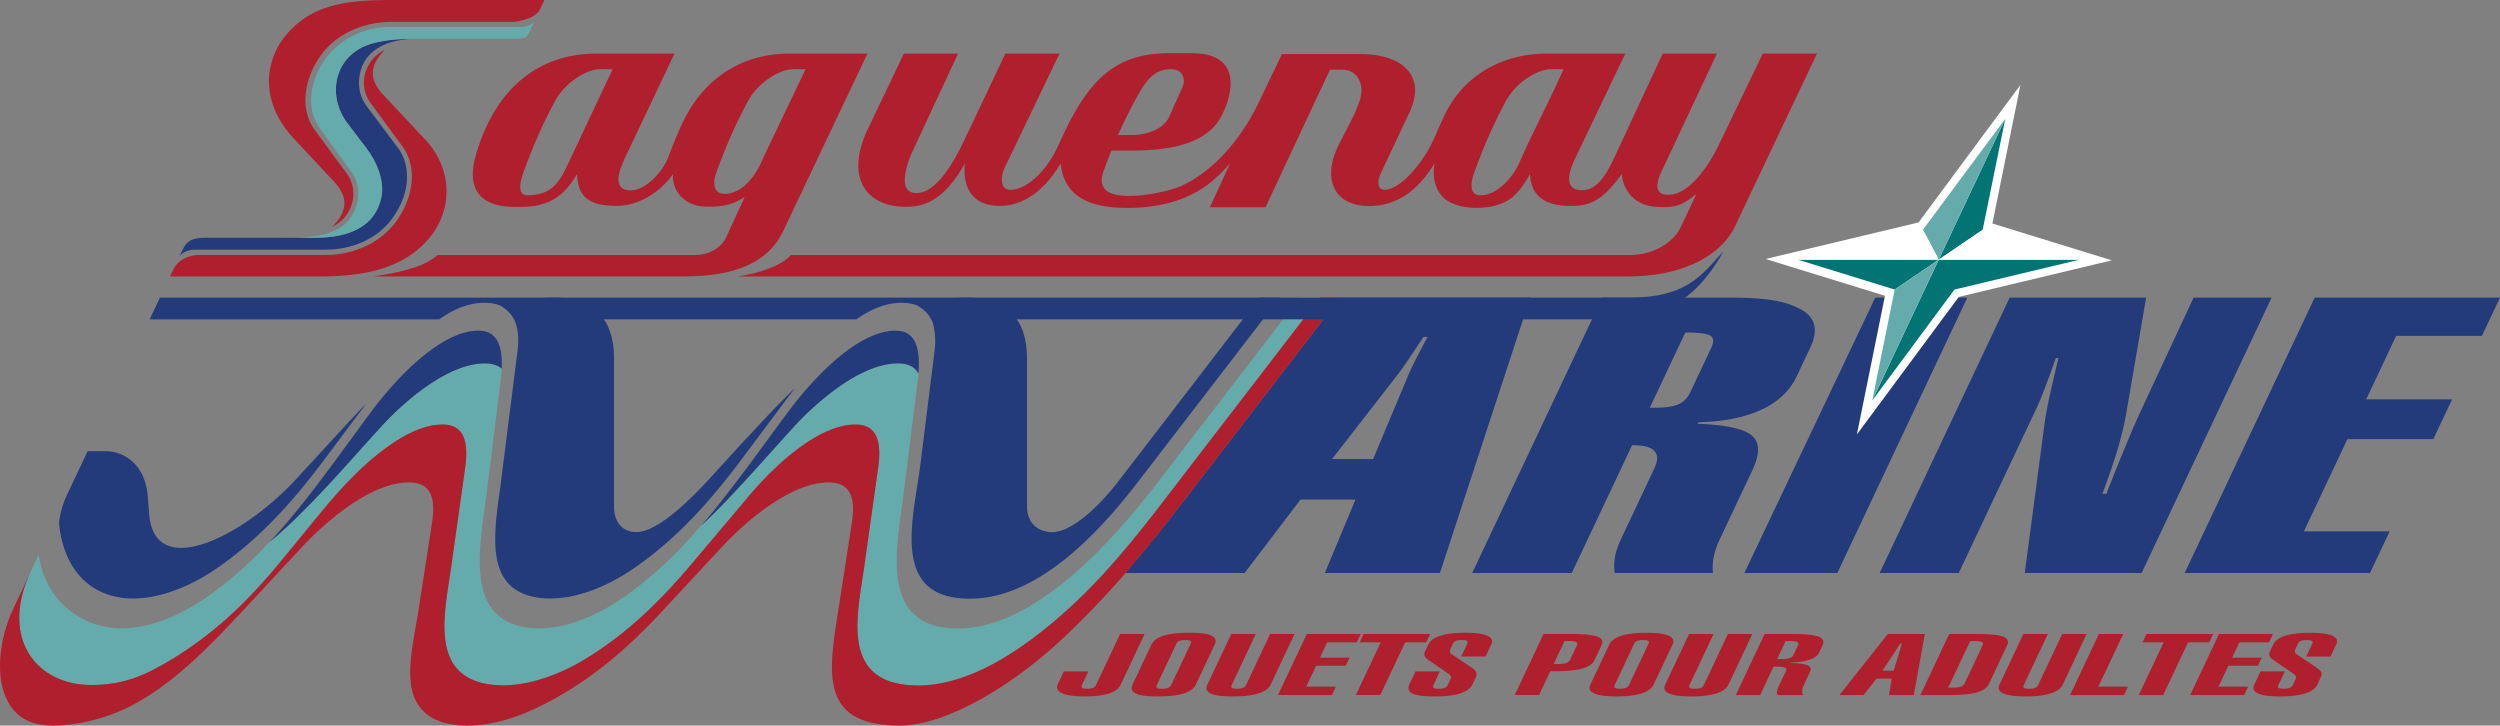
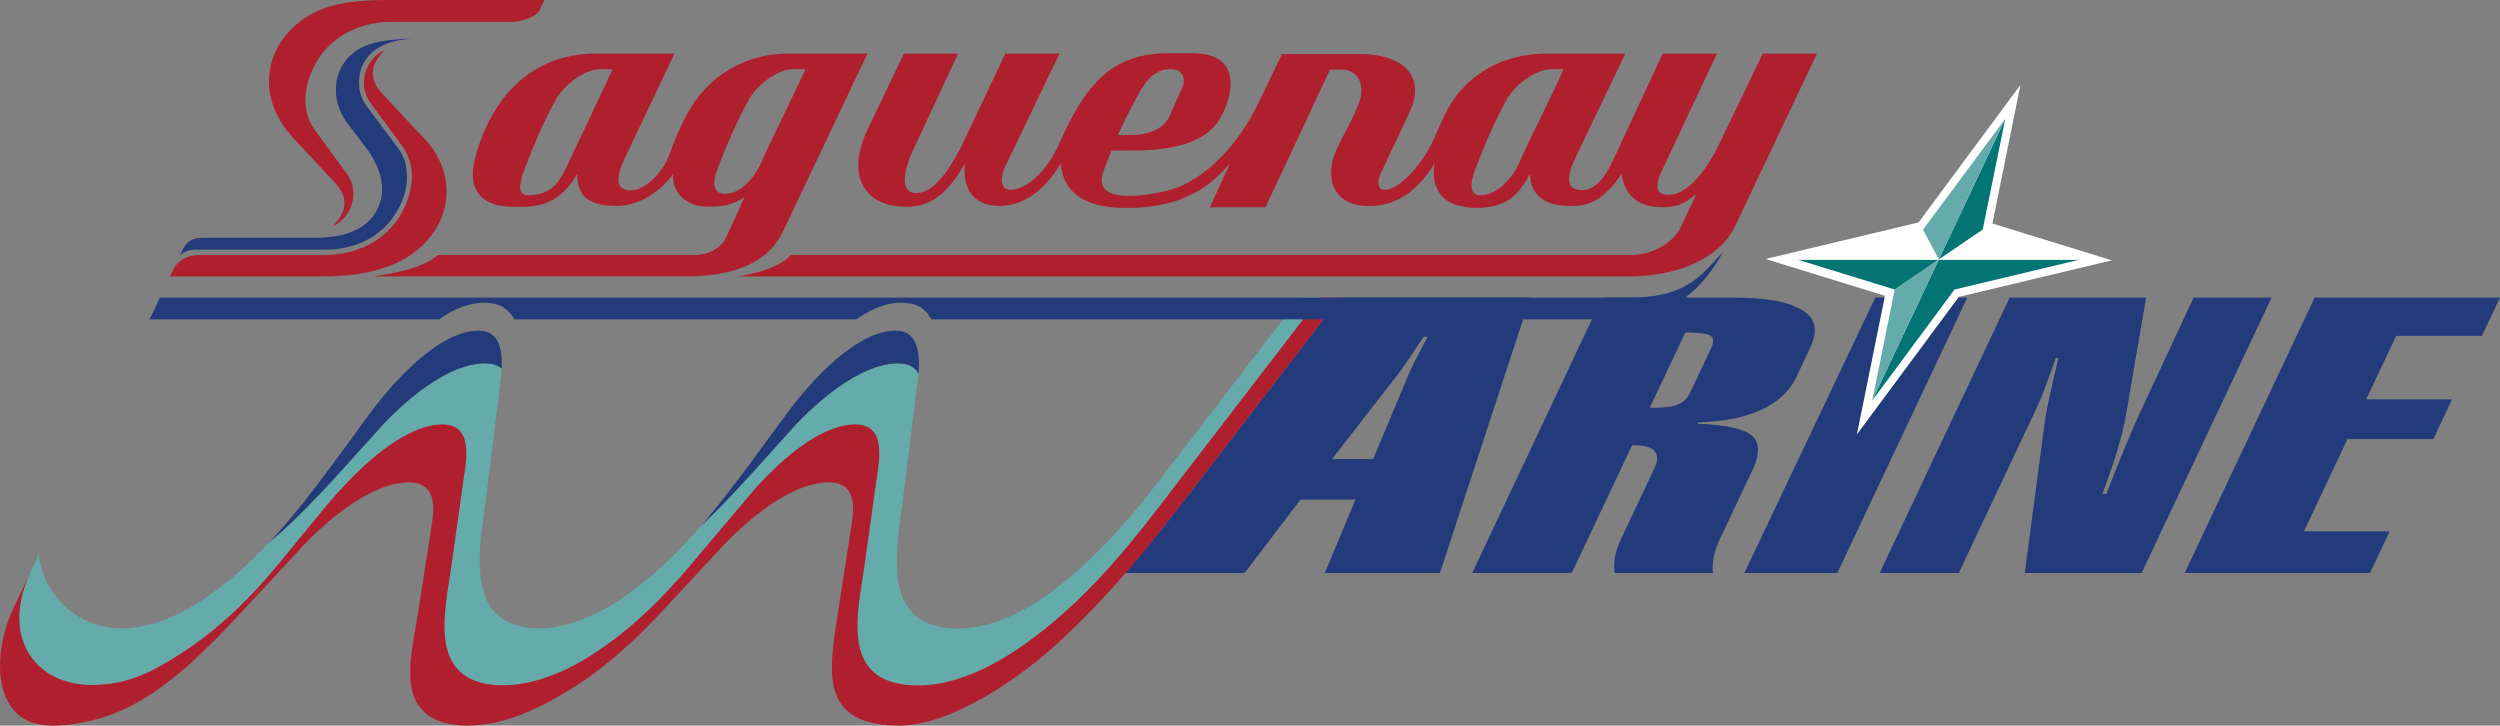
<svg xmlns="http://www.w3.org/2000/svg" data-name="Layer 2" viewBox="0 0 484.856 140.725">
  <rect x="0" y="0" width="484.856" height="140.725" fill="#808080" stroke="none" />
  <g data-name="Layer 1">
    <path d="m285.525 111.125 25.214-53.413h24.422c7.868 0 11.294.763 14.121 2.3 2.81 1.528 3.412 3.993 1.82 7.368l-2.65 5.611c-1.324 2.806-3.585 4.945-6.772 6.44s-7.289 2.324-12.298 2.472l-.135.284c5.406.199 8.917.953 10.488 2.263 1.588 1.323 1.627 3.56.134 6.725l-6.407 13.572a14.5 14.5 0 0 0-1.1 3.276 10.7 10.7 0 0 0-.146 3.102h-19.043c-.171-.915-.156-1.94.04-3.065.189-1.113.605-2.324 1.206-3.597l.922-1.953 5.49-11.632c.707-1.496.723-2.62.057-3.387-.672-.755-2.033-1.137-4.09-1.137h-.268l-11.694 24.771m-44.932-53.413h36.875l-17.513 53.413h-22.323l5.934-14.228h-10.66l-10.83 14.228h-23.202c4.784-5.355 9.687-11.756 14.98-18.638zm-1.564 31.324h7.965l6.83-16.292q.552-1.372 2.44-4.97a77 77 0 0 1 1.296-2.422h-.798c-1.362 2.052-2.461 3.683-3.278 4.907q-1.266 1.835-1.741 2.411zm165.362 22.09 25.213-53.414h35.941l-3.506 7.429h-16.63l-5.812 12.312h16.656l-3.64 7.714h-16.657l-8.443 17.886h16.63l-3.811 8.072zm-59.152 0 25.214-53.414h26.464l-3.89 22.634c-.347 2.024-.914 4.302-1.65 6.811-.737 2.508-1.734 5.377-2.95 8.615h.783a454 454 0 0 1 3.963-9.864c1.173-2.817 2.064-4.83 2.642-6.068l10.31-22.128h15.132l-25.214 53.413H392.69l3.84-29.011c.149-1.128.448-2.845.95-5.143a328 328 0 0 1 1.744-7.528h-.514a267 267 0 0 1-2.128 5.835 57 57 0 0 1-1.708 4.092l-14.991 31.755zm-.862-53.414h17.864l-25.214 53.413h-18.035zm-35.849 18.32 4.015-8.505c.572-1.211.527-2.015-.13-2.423-.679-.408-2.278-.618-4.87-.618l-6.886 14.587h1.049c2.012 0 3.525-.223 4.518-.668s1.768-1.236 2.304-2.373" style="fill:#243b7b;fill-rule:evenodd" />
    <path style="fill:#fff;fill-rule:evenodd" d="m360.133 84.253 5.442-26.885-23.158-7.142 29.673-7.088 19.763-26.674-5.442 26.885 23.158 7.141-29.673 7.09" />
    <path d="m348.669 50.359 18.794 5.796 8.542-5.796m0 0 8.518-5.797 4.384-21.527zm27.312 0-24.261 5.796-15.95 21.528 12.899-27.324z" style="fill:#037474;fill-rule:evenodd" />
    <path style="fill:#fff;fill-rule:evenodd" d="M403.317 50.359h-27.312l8.518-5.797" />
    <path style="fill:#66abab;fill-rule:evenodd" d="m388.907 23.035-12.902 27.324-3.075-5.796m-9.824 33.12 12.899-27.324-8.542 5.796" />
    <path style="fill:#fff;fill-rule:evenodd" d="m376.005 50.359-3.075-5.796-24.263 5.796" />
    <path d="m7.534 107.525-1.712 3.653c-5.643 12.048.572 21.669 12.094 21.669 5.808 0 9.93-1.61 15.653-5.129 6.924-4.258 13.263-9.774 20.692-18.616 6.75-8.002 13.383-17.55 22.236-23.367 3.116-2.047 6.378-3.444 9.4-3.405 3.202.04 5.225 1.971 4.325 8.359l-2.714 19.28c-1.23 8.739-4.484 21.432 8 22.837 5.69.64 12.434-1.567 18.157-5.088 6.926-4.258 13.264-9.774 20.693-18.616l11.22-13.3c2.744-3.23 6.744-7.26 11.016-10.067 3.116-2.047 6.378-3.444 9.4-3.405 3.202.04 5.224 1.971 4.325 8.359l-2.714 19.28c-1.23 8.739-4.484 21.433 8 22.837 10.351 1.164 21.517-5.629 31.371-14.517 8.971-8.091 16.313-18.036 21.655-24.982L256 57.715h-3.9l-27.371 35.592c-8.606 11.191-25.195 30.49-41.404 28.435-12.605-1.598-9.32-16.055-8.078-26.008l2.74-21.956q.088-.695.138-1.33c-.766-1.413-2.15-1.945-3.881-1.965-3.022-.036-6.284 1.253-9.4 3.143-4.272 2.591-8.273 6.31-11.016 9.293-5.874 6.427-11.57 13.191-17.955 19.123-5.159 6.025-9.967 10.35-15.094 13.906-5.78 4.009-12.591 6.523-18.336 5.794-12.606-1.6-9.32-16.055-8.078-26.008l2.741-21.956c.102-.82.166-1.573.196-2.268-.791-.718-1.879-1.012-3.155-1.027-3.022-.036-6.284 1.253-9.4 3.143-4.272 2.591-8.273 6.31-11.016 9.292-6.94 7.595-13.655 15.745-21.596 22.325-4.109 4.412-8.067 7.813-12.238 10.705-5.78 4.009-12.592 6.522-18.336 5.794a16.04 16.04 0 0 1-14.026-14.217" style="fill:#66abab;fill-rule:evenodd" />
-     <path d="M248.197 57.715h-3.903c-9.158 11.876-18.213 23.717-27.371 35.592-4.571 5.927-9.798 10.264-13.358 9.883-3.676-.394-4.386-3.319-4.385-4.82V69.516c0-9.009-5.434-11.789-11.686-11.802a28 28 0 0 0-3.529.221c-1.881.237-4.16.788-5.988 1.363 1.317.674 2.739 1.992 3.132 4.116a14.6 14.6 0 0 1 .152 4.575l-2.74 21.956c-1.243 9.952-5.56 24.41 7.046 26.008 14.421 1.828 27.372-12.39 35.258-22.646m-123.75.814-.001.01c-1.272 9.398-3.312 20.436 7.61 21.822 5.745.728 12.556-1.785 18.336-5.794 6.993-4.85 13.394-11.131 20.895-21.2l10.218-13.66c-2.697 2.606-5.177 5.22-7.401 7.62-7.831 8.45 4.62-5.127-9.15 9.948-4.657 5.1-10.425 10.32-14.113 10.323-3.76.003-4.386-3.319-4.386-4.82V69.516c0-9.009-5.394-11.788-11.645-11.8-3.285-.007-6.88.738-10.016 1.777.749.45 1.738 1.246 2.292 2.446.66 1.426.995 3.437.665 6.05zm-39.59-1.254c-10.177 11.068-27.514 19.994-28.56 6.817l-.274-3.444c-.499-6.286-4.715-8.736-8.16-8.736H17l-4.022 8.492a17.5 17.5 0 0 0-1.535 5.421c.627 7.022 4.288 13.512 12.359 14.536 5.744.728 12.555-1.785 18.336-5.794 6.992-4.85 13.393-11.131 20.894-21.2l8.004-10.701a215 215 0 0 0-4.402 4.66z" style="fill:#243b7b;fill-rule:evenodd" />
    <path d="m5.822 111.179-3.338 7.077c-2.495 5.291-3.676 13.168-.817 18.052 1.55 2.648 3.973 4.417 8.65 4.417s10.266-1.377 14.776-3.661c8.24-4.176 15.283-11.388 22.156-18.787l11.407-12.278c2.788-2.982 6.855-6.701 11.197-9.292 3.169-1.89 6.484-3.18 9.556-3.144 3.255.038 5.31 1.82 4.396 7.716l-2.759 17.797c-.662 4.278-2.03 9.744-1.274 14.128.975 5.66 5.626 7.52 10.812 7.52 6.035 0 11.838-2.351 17.052-5.263 7.04-3.93 13.483-9.023 21.035-17.184l11.406-12.278c2.789-2.982 6.855-6.701 11.197-9.292 3.169-1.89 6.485-3.18 9.556-3.144 3.255.038 5.31 1.82 4.397 7.716l-2.76 17.797c-1.01 6.53-2.008 12.652.199 16.71 1.663 3.055 5.147 4.938 11.816 4.938 4.57 0 10.184-1.995 15.93-5.227 5.572-3.133 11.266-7.426 16.256-12.187 11.007-10.503 17.545-19.184 25.865-30.003l27.371-35.592h-3.902L228.63 93.307c-5.349 6.955-12.666 16.884-21.655 24.982-8.245 7.429-19.908 15.841-31.37 14.517-12.48-1.442-9.231-14.098-8-22.838l2.713-19.28c.9-6.387-1.123-8.318-4.325-8.358-3.022-.039-6.284 1.358-9.4 3.405-4.272 2.807-8.272 6.837-11.016 10.067l-11.22 13.3c-7.429 8.842-13.767 14.358-20.693 18.616-5.723 3.52-12.468 5.728-18.157 5.088-12.484-1.405-9.23-14.098-8-22.838l2.714-19.28c.9-6.387-1.123-8.318-4.324-8.358-3.023-.039-6.285 1.358-9.401 3.405C70.81 89.471 66.21 94.54 61.95 99.732l-7.689 9.37c-7.325 8.927-13.768 14.358-20.692 18.616-5.723 3.52-9.845 5.062-15.653 5.129-10.834.125-17.652-8.948-12.325-21.14" style="fill:#b01f2e;fill-rule:evenodd" />
    <path d="M136.025 101.913a104 104 0 0 0 4.149-4.082l.318-.332v-.001l.107-.11v-.001c4.533-4.69 8.836-9.645 13.228-14.468 2.728-2.996 6.744-6.703 11.015-9.293 3.116-1.89 6.38-3.178 9.4-3.143 1.73.02 3.116.552 3.882 1.965.504-6.215-1.326-8.272-4.353-8.315-3.05-.044-6.345 1.547-9.493 3.879-4.313 3.195-8.352 7.784-11.123 11.462-5.618 7.512-11.026 15.31-17.13 22.44m-83.734 3.199.153-.126.004-.004a14 14 0 0 0 .312-.262l.152-.127.004-.005c2.462-2.05 4.765-4.326 7.07-6.672 4.856-4.943 9.478-10.29 13.897-15.124 2.732-2.99 6.591-6.577 10.862-9.167 3.116-1.89 6.38-3.178 9.401-3.143 1.275.014 2.364.309 3.155 1.027.235-5.473-1.543-7.337-4.411-7.377-3.052-.044-6.346 1.547-9.493 3.879-4.314 3.195-8.354 7.784-11.124 11.462-6.453 8.627-12.629 17.743-19.982 25.639m281.948-56.375c-4.205 4.618-7.159 8.976-18.191 8.976H31.009l-1.985 4.225h56.152c1.675-1.178 4.944-3.25 8.817-3.212 1.174.011 2.4.166 3.429.767 1.059.618 1.874 1.589 2.292 2.445h66.373c1.96-1.38 6.102-3.98 10.844-2.994 1.733.36 3.107 1.79 3.695 2.994h134.193c5.61 0 13.647-2.565 19.42-13.201" style="fill:#243b7b;fill-rule:evenodd" />
-     <path d="M440.88 124.988q.527-1.119 2.34-1.69c1.203-.384 2.808-.575 4.807-.575q3.03 0 4.313.575 1.282.571.754 1.69l-1.11 2.35h-4.718l1.178-2.495q.182-.386-.073-.545-.265-.161-1.011-.162c-.493 0-.863.052-1.125.156a1.06 1.06 0 0 0-.568.55l-.401.85q-.21.444-.18.707c.013.178.107.32.267.433l3.904 2.627c.49.33.806.63.93.898q.185.4-.043.882l-.734 1.556q-.523 1.113-2.35 1.693-1.827.579-4.857.578-3 0-4.265-.573-1.271-.575-.742-1.698l1.223-2.591h4.719l-1.253 2.654q-.19.403.044.562c.162.106.481.16.975.16q.746 0 1.164-.163.409-.165.594-.559l.579-1.227a.6.6 0 0 0 .03-.466q-.093-.223-.395-.441l-4.07-2.791q-.522-.361-.646-.748c-.094-.255-.052-.562.115-.915m-15.504 8.53 5.585-11.837h10.465l-.761 1.614h-5.747l-1.405 2.978h5.747l-.734 1.556h-5.746l-1.916 4.06h5.747l-.77 1.63zm-5.233 0h-4.74l4.823-10.223h-4.086l.761-1.614h12.92l-.76 1.614h-4.095zm-18.064 0 5.584-11.837h4.719l-4.816 10.207h5.747l-.77 1.63zm-13.7-2.005 4.638-9.831h4.754l-4.668 9.894c-.126.268-.103.455.059.562q.243.16.981.16.726 0 1.144-.163.408-.165.595-.559l4.668-9.894h4.74l-4.639 9.831q-.526 1.113-2.356 1.693-1.841.578-4.852.578c-2.006 0-3.444-.192-4.306-.578-.854-.387-1.11-.95-.759-1.693m-9.744-9.831h5.6c2.352 0 3.977.17 4.86.512.889.342 1.148.898.787 1.663l-3.536 7.494c-.36.762-1.14 1.312-2.353 1.655-1.206.342-2.99.512-5.343.512h-5.6zm4.075 1.364-4.26 9.028h1.037q.88.001 1.412-.19.533-.196.714-.58l3.53-7.48q.186-.394-.165-.587-.35-.191-1.232-.19zm-17.03 5.752h2.19l.898-2.945q.139-.385.283-.898.146-.514.366-1.493h-.213c-.124.17-.4.597-.837 1.277-.311.471-.554.849-.75 1.14zm-8.327 4.72 9.377-11.837h7.188l-2.14 11.837h-4.82l.533-3.186h-2.947l-2.516 3.186zm-14.519-11.837h5.6c2.352 0 3.976.172 4.86.51q1.333.511.787 1.666l-.651 1.38q-.43.915-1.743 1.386c-.866.312-2.163.52-3.87.622l-.031.063c1.553.011 2.662.152 3.306.422s.845.672.592 1.208l-1.139 2.413q-.375.796-.417 1.321-.046.525.231.846h-4.99q-.186-.28-.143-.677c.03-.265.144-.599.333-1l.245-.52 1.22-2.586c.118-.249-.008-.437-.37-.556-.369-.121-.995-.18-1.892-.18h-.19l-2.604 5.52h-4.719zm5.594 4.08.914-1.938q.185-.391-.165-.586-.35-.191-1.232-.19h-1.036l-1.647 3.491h1.036q.88.001 1.412-.191.533-.195.718-.587m-24.879 5.752 4.639-9.831h4.754l-4.668 9.894c-.127.268-.103.455.059.562q.243.16.981.16.727.001 1.143-.163.409-.164.596-.559l4.668-9.894h4.74l-4.639 9.831q-.526 1.114-2.356 1.693-1.84.58-4.853.578c-2.005 0-3.443-.191-4.305-.578-.854-.385-1.11-.95-.759-1.693m-10.83-7.807c.351-.745 1.139-1.31 2.355-1.69q1.84-.576 4.85-.575 3.01 0 4.308.575 1.285.571.76 1.69l-3.684 7.807q-.526 1.114-2.356 1.693-1.84.58-4.853.578c-2.005 0-3.443-.191-4.305-.578-.854-.385-1.11-.95-.759-1.693zm4.823-.145-3.782 8.015c-.127.269-.103.455.059.562q.243.16.981.16.727.001 1.143-.163.409-.164.596-.559l3.781-8.015c.122-.258.096-.439-.066-.545q-.247-.161-.997-.162-.74 0-1.132.156a1.06 1.06 0 0 0-.583.55m-12.445 3.17 1.372-2.908q.184-.393-.165-.586-.351-.191-1.232-.19h-1.036l-2.102 4.453h1.036q.88 0 1.412-.19.53-.189.715-.58m-10.721 6.787 5.585-11.837h5.6c2.322 0 3.94.172 4.837.51q1.356.512.825 1.632l-1.37 2.907q-.541 1.14-2.364 1.657-1.83.518-5.337.518h-.88l-2.177 4.613zm-16.766-9.812c.352-.745 1.135-1.308 2.34-1.69 1.206-.382 2.798-.575 4.807-.575s3.458.193 4.314.575q1.283.573.753 1.69l-1.108 2.35h-4.719l1.177-2.495c.338-.715-.54-.707-1.083-.707-.544 0-1.384.05-1.694.707l-.4.85c-.18.38-.333.857.087 1.139l3.904 2.627c.636.428 1.274.96.887 1.78l-.734 1.556c-1.045 2.216-5.69 2.27-7.207 2.27s-6.11.067-5.007-2.27l1.222-2.591h4.719l-1.252 2.654c-.341.724.453.723 1.018.723.566 0 1.444-.056 1.759-.723l.579-1.227a.57.57 0 0 0 .03-.466c-.058-.15-.19-.3-.395-.441l-4.07-2.791c-.627-.43-.866-.955-.531-1.663zm-9.304 9.812h-4.74l4.824-10.223h-4.086l.76-1.614h12.921l-.76 1.614h-4.095zm-19.844 0 5.585-11.837h10.465l-.762 1.614H257.4l-1.405 2.978h5.748l-.738 1.556h-5.744l-1.916 4.06h5.747l-.769 1.63zm-13.7-2.005 4.638-9.831h4.755l-4.669 9.894c-.34.722.484.723 1.04.723.557 0 1.428-.064 1.739-.723l4.668-9.894h4.74l-4.639 9.831c-1.043 2.213-5.698 2.27-7.208 2.27s-6.164.06-5.065-2.27m-10.831-7.807c1.043-2.212 5.695-2.265 7.204-2.265 1.51 0 6.168-.064 5.069 2.265l-3.684 7.807c-1.043 2.213-5.699 2.27-7.208 2.27s-6.164.06-5.065-2.27zm4.823-.145-3.782 8.015c-.34.722.484.723 1.04.723s1.428-.064 1.739-.723l3.782-8.015c.336-.714-.522-.707-1.064-.707-.543 0-1.406.05-1.715.707m-6.16-1.88-2.32 4.916-2.32 4.916c-.522 1.107-1.818 1.675-3.236 1.966s-2.957.305-3.964.305c-.59 0-2.106-.027-3.34-.34-1.234-.31-2.187-.907-1.65-2.044l1.17-2.478h4.754l-.626 1.327-.627 1.327c-.339.72.57.723 1.019.723.64 0 1.406-.067 1.716-.723l4.668-9.894z" style="fill:#b01f2e;fill-rule:evenodd" />
    <path d="M69.727 14.694c.841-5.418 6.117-7.186 11.067-7.186-4.42 0-7.793.457-10.065 1.44-5.973 2.584-7.287 9.772-3.295 15.028l3.694 4.865c1.859 2.447 3.568 6.23 2.802 9.589-1.236 5.424-6.033 7.673-12.785 7.673H40.68c-2.393 0-4.13-.043-5.227 2.267l-.614 1.293c.664-.807 1.764-1.242 3.033-1.242h25.26c4.983 0 9.888-1.956 12.854-5.933 1.937-2.596 3.2-5.83 2.907-9.136-.147-1.66-.64-3.225-1.616-4.53l-6.113-8.16c-1.27-1.696-1.792-3.674-1.437-5.968" style="fill:#243b7b;fill-rule:evenodd" />
-     <path d="M80.794 7.508h19.352c2.224 0 2.05-.343 3.09-2.548l.373-.787c-.582.708-1.566 1.06-2.679 1.06H75.492c-4.995 0-9.962 2.515-12.768 6.731-1.308 1.965-2.396 4.657-2.392 7.415.003 2.012.415 3.763 1.958 5.887l6.01 8.272c1.163 1.6 1.355 3.696 1.098 5.16-1.27 7.233-8.354 7.405-14.352 7.405h6.099c6.752 0 11.549-2.25 12.785-7.673.766-3.358-.943-7.142-2.802-9.59l-3.694-4.864c-3.992-5.256-2.678-12.444 3.295-15.028 2.272-.983 5.645-1.44 10.065-1.44" style="fill:#66abab;fill-rule:evenodd" />
    <path d="M300.889 13.419h2.34c-2.682 6.098-5.956 12.196-8.635 18.293-.895 2.035-3.847 6.222-7.593 6.157-1.431-.025-2.217-1.325-1.006-4.626 1.68-4.578 3.616-9.158 6.11-13.734 1.783-3.272 5.832-6.09 8.784-6.09m-146.981 0h2.337l-8.059 16.837c-1.916 4.729-4.608 7.262-7.63 7.34-1.44.037-2.759-1.053-1.549-4.353 1.68-4.578 3.62-9.157 6.116-13.734 1.783-3.27 5.827-6.09 8.785-6.09m-37.427 0h2.337L110.2 31.712c-1.63 3.46-3.096 6.174-7.92 6.157-1.436-.006-1.906-1.325-.695-4.626 1.682-4.578 3.619-9.157 6.113-13.734 1.782-3.272 5.83-6.09 8.783-6.09m102.971 12.77c2.696 0 6.174-.995 7.316-3.563l2.636-5.926c.464-1.045.244-3.28-2.295-3.281-3.662-.001-5.21 2.82-6.99 6.09a90 90 0 0 0-3.281 6.68zm-67.556 18.616c-2.804 5.907-9.008 8.807-19.205 8.807H72.413c6.878-1.012 10.385-2.299 12.448-4.158h50.011c2.724 0 5.096-1.533 5.95-3.396l3.61-7.87c-2.195 1.534-4.513 1.992-7.723 1.881-3.774-.13-6.435-2.895-6.189-6.32-2.85 4.089-7.316 6.159-10.695 6.178-5.393.032-7.747-1.513-7.9-6.178-3.705 6.425-8.27 6.456-12.734 6.352-5.232-.12-8.896-2.76-6.979-9.726.84-3.052 2.091-6.152 3.813-8.973 4.449-7.286 11.426-11.007 19.538-11.007h15.248l-9.405 19.798c-1.185 2.493-2.573 5.918-.036 6.613 3.09.847 6.975-3.02 8.263-6.387 1.097-2.865 2.208-5.83 3.864-8.719 4.238-7.393 11.382-11.305 19.491-11.305h15.247zm148.075-34.41h15.246l-9.474 19.8c-.582 1.217-3.048 5.98.288 6.611 3.57.675 5.589-3.103 7.138-6.431l9.3-19.98h10.515l-10.738 22.848c-1.5 3.193-.756 4.41.996 4.526 4.253.283 8.026-5.567 9.791-9.029l8.844-18.345h10.514l-15.89 33.48c-2.792 5.882-10.492 9.737-20.689 9.737H143.053c4.756-.702 8.82-2.336 10.328-4.158H316.26c3.564 0 8.006-1.783 9.794-5.578l2.956-6.273c-2.688 2.156-4 2.808-7.937 2.498-3.577-.282-6.085-2.484-6.56-6.352-2.075 2.853-4.474 5.884-8.58 6.143-3.196.201-8.983.035-9.203-6.143-1.435 2.596-2.88 4.311-4.453 5.216-3.424 1.97-9.942 1.828-12.412-.718-1.533-1.582-2.084-3.78-1.66-6.535-3.082 5.025-6.963 8.017-12.093 8.235-7.425.317-9.6-5.216-6.718-11.334 1.414-3.002 3.265-6.01 4.284-9.015 1.108-3.267-.445-6.085-3.4-6.085h-2.337l-12.503 26.681h-10.799l3.916-8.482c-2.492 2.684-4.574 4.939-9.338 6.834-2.777 1.105-6.305 1.707-9.722 1.772-5.486.105-13.031-.676-13.779-8.606-3.543 5.878-7.676 8.05-11.348 8.215-5.216.236-7.803-2.996-7.232-8.215-3.023 5.316-6.267 8.242-10.863 8.39-8.285.264-12.488-5.61-7.95-15.105l6.978-14.602h10.513l-8.888 19.07c-.787 1.689-3.101 7.783.584 7.977 4.346.227 8.03-7.143 9.654-10.563l7.822-16.484h10.493l-10.67 22.22c-.495 1.031-1.205 4.125 1.115 4.191 2.896.083 6.765-3.214 9.109-8.141 1.388-2.918 1.842-4.138 3.462-6.965 4.237-7.39 9.156-11.378 18.22-11.378h4.437c9.95 0 7.918 8.134 5.674 12.304-3.158 5.866-11.381 6.583-17.742 6.583h-3.522a136 136 0 0 0-1.557 4.034c-.575 1.57-.37 2.71.3 3.462 2.345 2.638 12.146.65 15.08-.768 6.734-3.252 11.72-9.778 14.78-16.156l4.46-9.292h15.245c8.112 0 12.824 4.226 9.491 11.303l-5.484 11.642c-.948 2.013-.592 3.338.582 3.372 2.153.063 5.33-2.614 8.165-7.099 1.438-2.268 2.464-5.306 3.86-8.007 3.903-7.543 11.38-11.305 19.488-11.305M64.474 43.918c2.792-2.775 3.269-5.51.329-8.662l-7.801-8.367c-5.47-5.866-5.847-12.253-3.386-17.246 1.08-2.19 2.796-4.13 4.738-5.6C63.693 0 70.866 0 77.199 0h28.384l-.851 1.803c-.831 1.763-4.108 2.44-5.6 2.44H75.945c-5.763 0-11.043 2.513-13.97 6.843-1.865 2.759-2.93 6.025-2.714 9.094.129 1.813.705 3.558 1.829 5.087l6.19 8.426c2.549 3.47.993 8.536-2.805 10.225M74.637 9.694c-2.794 2.775-3.276 5.516-.33 8.662l8.202 8.757c4.156 4.436 5.254 10.561 2.785 15.856-1.467 3.148-4.085 5.688-7.09 7.37-4.214 2.36-9.571 3.273-16.022 3.273H32.964l.604-1.26c1.019-2.126 3.287-2.903 5.026-2.903h24.533c5.762 0 11.082-2.593 14.01-6.923 2.967-4.39 3.91-10.063.885-14.181L71.83 19.92c-2.548-3.47-.993-8.536 2.806-10.226" style="fill:#b01f2e;fill-rule:evenodd" />
  </g>
</svg>